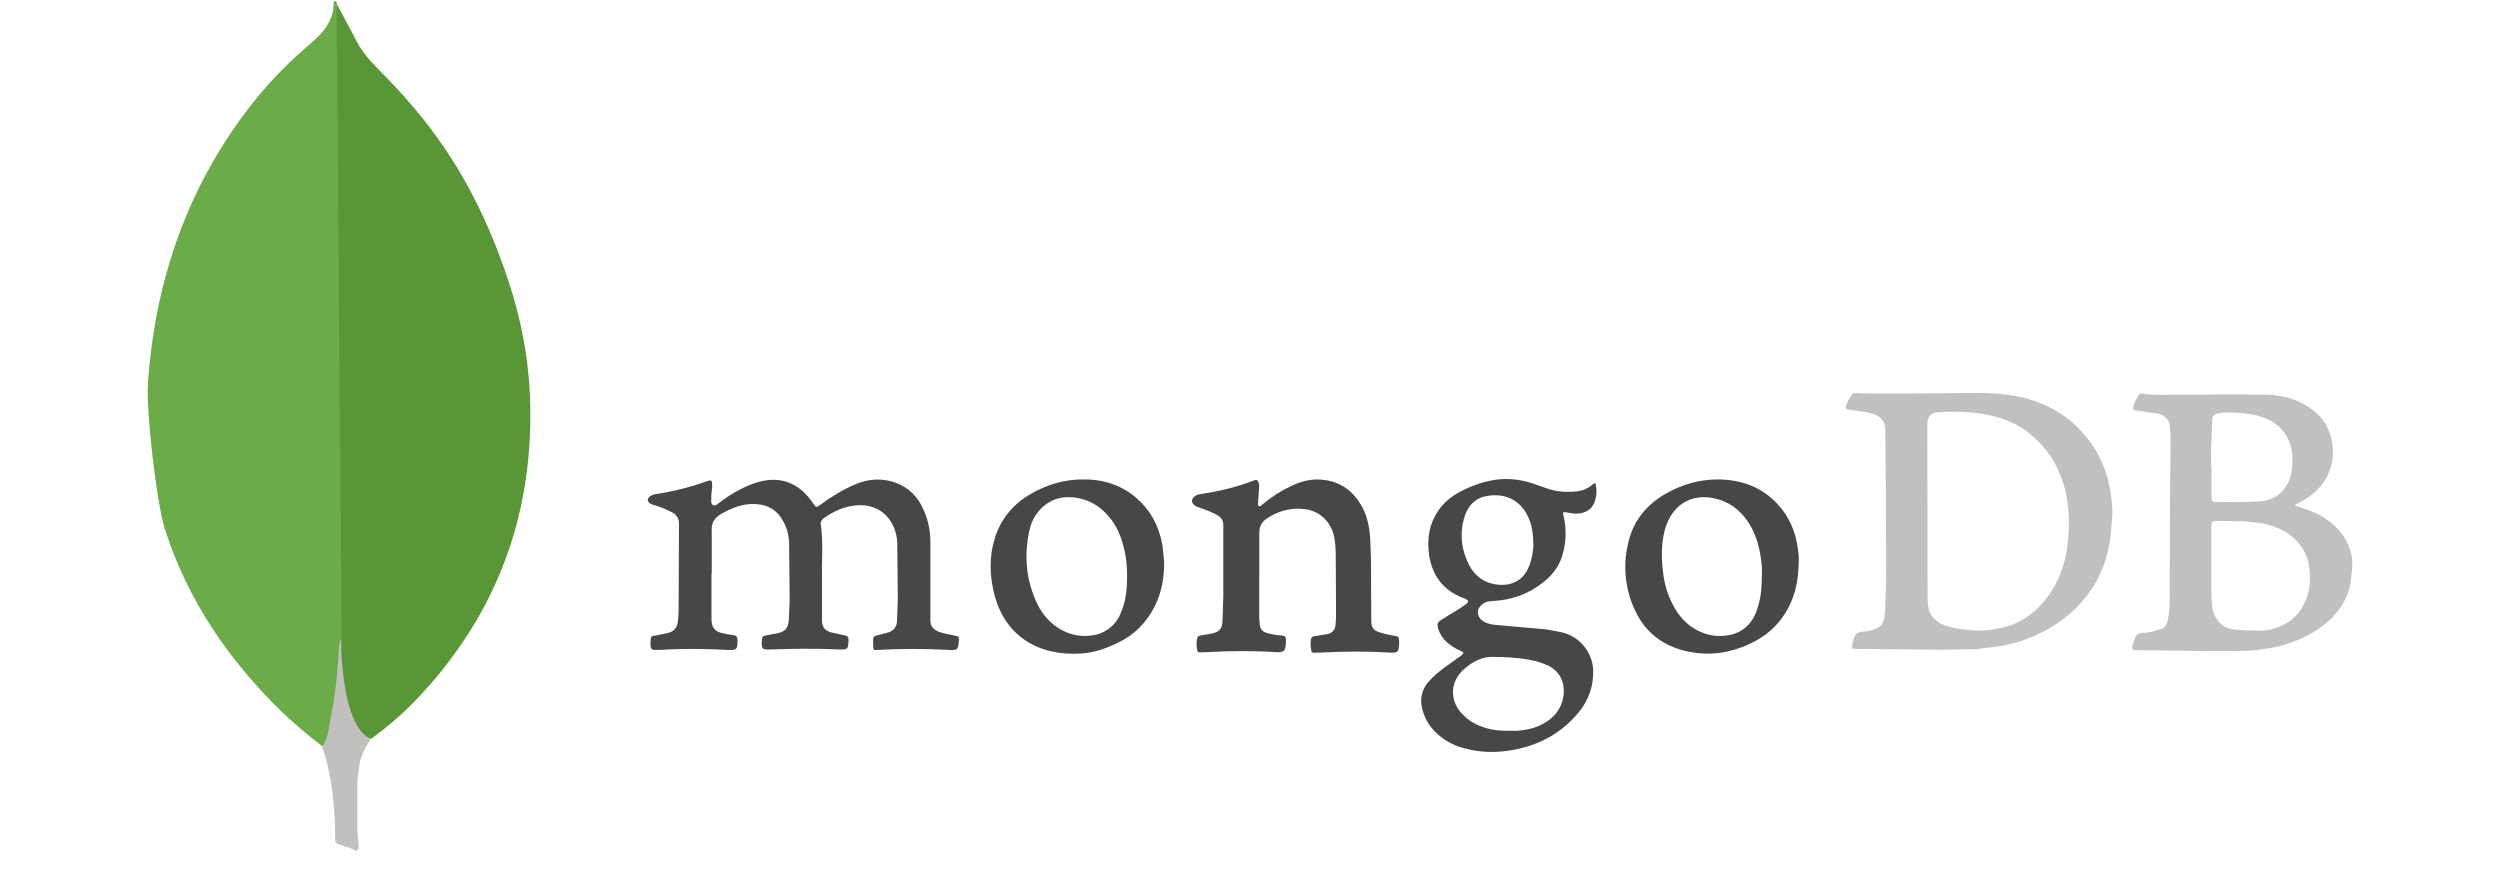
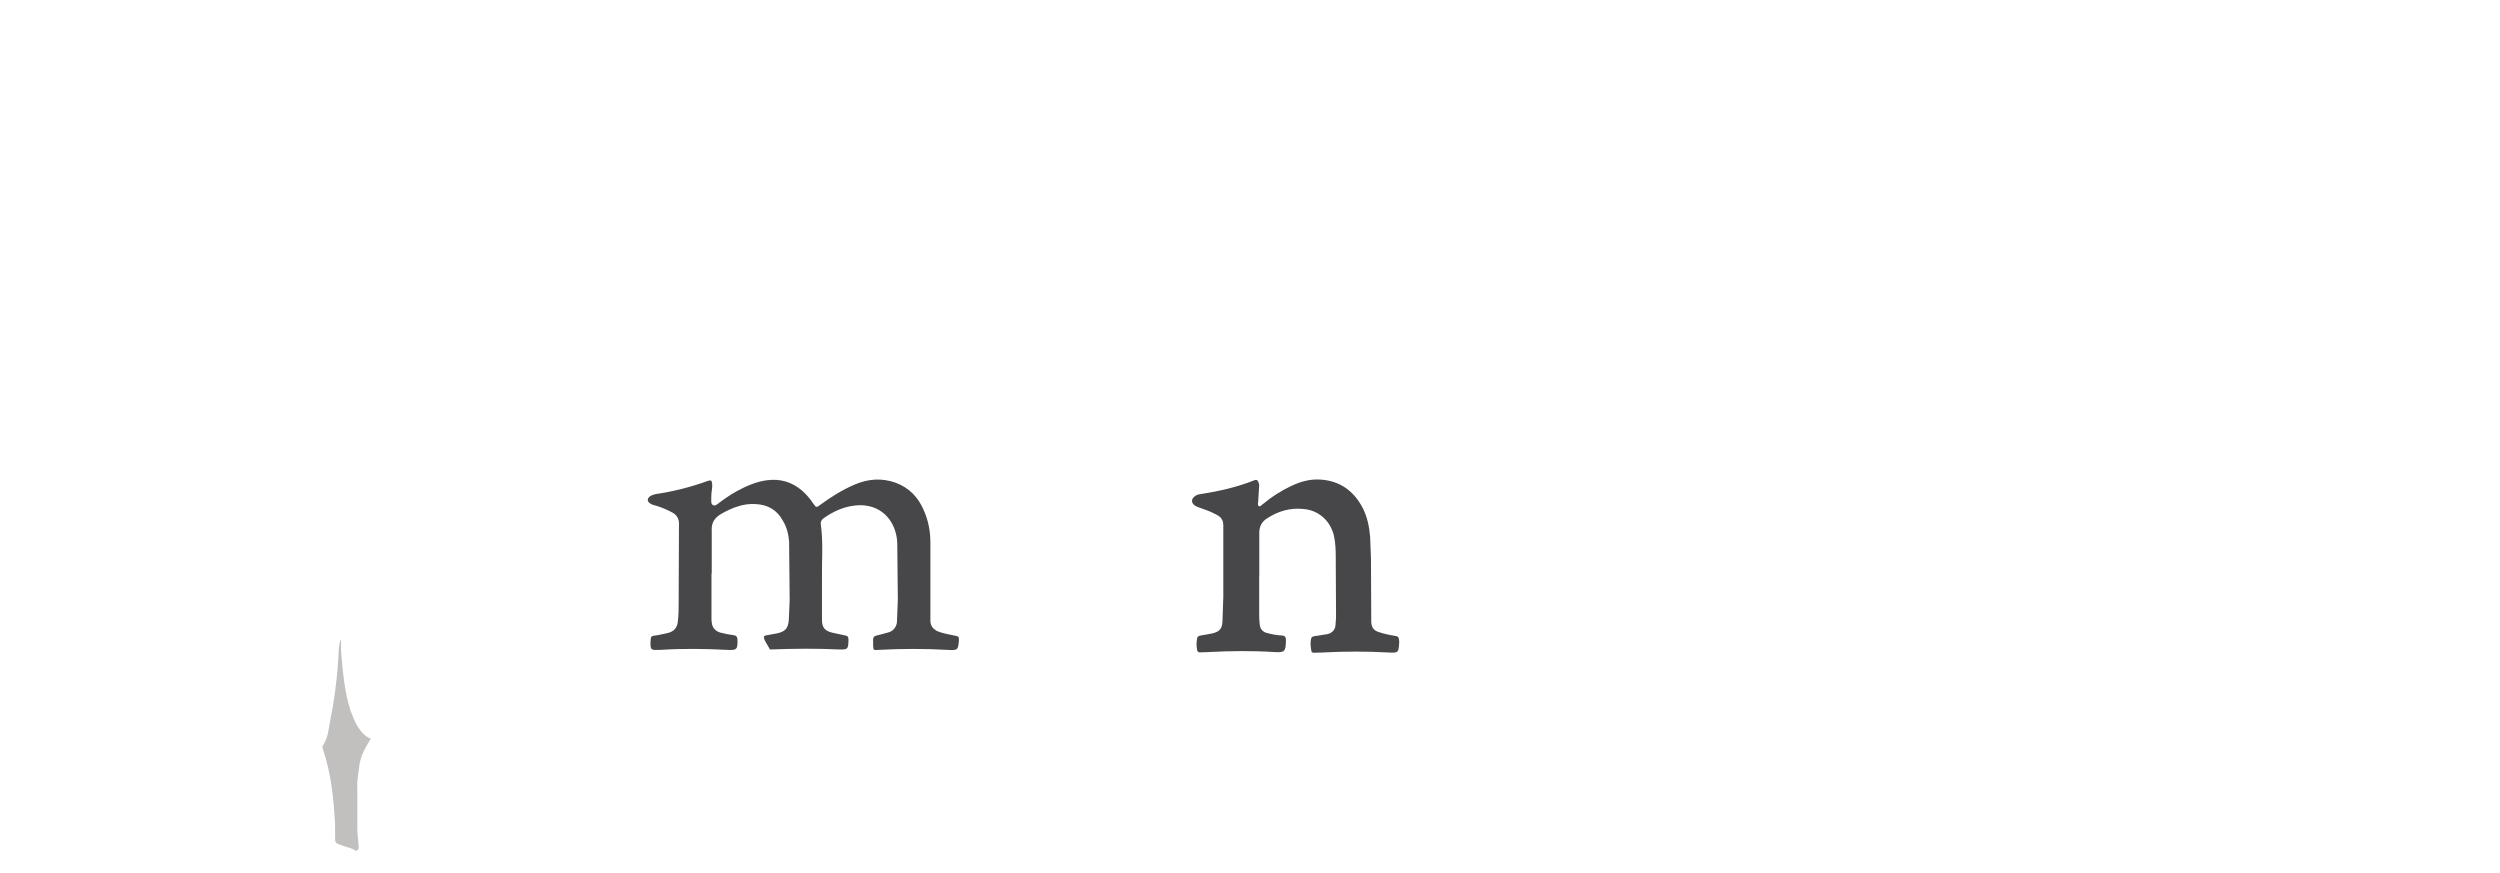
<svg xmlns="http://www.w3.org/2000/svg" width="189" height="66" viewBox="0 0 189 66" fill="none">
  <g id="mongo">
-     <path id="Vector" d="M25.431 0.242L27.148 3.463C27.522 4.045 27.957 4.584 28.446 5.073C29.884 6.507 31.253 8.011 32.478 9.622C35.389 13.436 37.353 17.671 38.756 22.256C39.597 25.056 40.054 27.926 40.089 30.83C40.23 39.509 37.247 46.962 31.215 53.157C30.238 54.139 29.182 55.04 28.059 55.852C27.46 55.852 27.181 55.38 26.936 54.976C26.463 54.191 26.198 53.331 26.058 52.457C25.847 51.408 25.707 50.358 25.778 49.272V48.782C25.743 48.677 25.217 0.489 25.427 0.244L25.431 0.242Z" fill="#599636" />
-     <path id="Vector_2" d="M25.431 0.138C25.361 -0.003 25.29 0.104 25.221 0.173C25.255 0.872 25.009 1.502 24.622 2.098C24.201 2.695 23.639 3.148 23.078 3.638C19.957 6.333 17.503 9.587 15.537 13.227C12.942 18.127 11.575 23.375 11.19 28.905C11.017 30.901 11.82 37.934 12.454 39.963C14.17 45.353 17.257 49.866 21.273 53.785C22.256 54.728 23.308 55.605 24.395 56.444C24.71 56.444 24.746 56.164 24.816 55.954C24.954 55.507 25.059 55.051 25.131 54.588C25.446 52.839 25.622 51.089 25.832 49.34L25.446 0.138H25.431Z" fill="#6CAC48" />
    <path id="Vector_3" d="M27.153 57.986C27.224 57.181 27.625 56.516 28.03 55.852C27.61 55.679 27.293 55.327 27.047 54.94C26.836 54.59 26.662 54.155 26.521 53.785C26.03 52.316 25.923 50.776 25.784 49.271V48.359C25.611 48.501 25.573 49.689 25.573 49.865C25.468 51.474 25.258 53.05 24.943 54.588C24.838 55.217 24.77 55.849 24.383 56.408C24.383 56.479 24.383 56.549 24.417 56.653C25.047 58.507 25.224 60.398 25.331 62.323V63.022C25.331 63.861 25.296 63.687 25.997 63.965C26.277 64.07 26.596 64.106 26.874 64.315C27.085 64.315 27.12 64.143 27.12 64.001L27.014 62.846V59.625C26.98 59.065 27.085 58.504 27.156 57.979L27.153 57.986Z" fill="#C2BFBF" />
    <g id="Group">
-       <path id="Vector_4" d="M53.787 43.35V46.683C53.784 46.815 53.791 46.947 53.81 47.078C53.853 47.472 54.096 47.713 54.453 47.824C54.786 47.911 55.125 47.977 55.466 48.021C55.664 48.044 55.73 48.13 55.753 48.342C55.775 49.088 55.709 49.176 54.984 49.131C53.292 49.043 51.599 49.022 49.907 49.131H49.746C49.218 49.154 49.175 49.109 49.175 48.583C49.175 48.494 49.197 48.385 49.197 48.297C49.197 48.137 49.307 48.056 49.461 48.056C49.815 48.013 50.143 47.925 50.474 47.859C50.936 47.75 51.198 47.464 51.243 47.004C51.307 46.5 51.307 45.974 51.307 45.468L51.33 39.592C51.337 39.422 51.296 39.252 51.21 39.105C51.125 38.957 50.999 38.837 50.847 38.758C50.45 38.537 50.029 38.361 49.593 38.231C49.461 38.188 49.329 38.167 49.22 38.1C48.898 37.946 48.89 37.662 49.197 37.485C49.307 37.421 49.439 37.376 49.571 37.353C50.904 37.157 52.215 36.827 53.482 36.367C53.746 36.278 53.812 36.303 53.836 36.564C53.858 36.724 53.836 36.917 53.813 37.068C53.77 37.353 53.77 37.638 53.77 37.902C53.77 38.011 53.792 38.122 53.902 38.188C54.011 38.254 54.122 38.188 54.223 38.124C54.685 37.771 55.146 37.443 55.651 37.161C56.375 36.766 57.147 36.415 57.983 36.306C58.997 36.174 59.873 36.437 60.644 37.095C60.962 37.38 61.242 37.704 61.478 38.059C61.699 38.38 61.719 38.389 62.006 38.169C62.842 37.554 63.72 37.007 64.666 36.612C65.655 36.195 66.666 36.131 67.676 36.481C68.709 36.853 69.413 37.577 69.832 38.563C70.185 39.353 70.337 40.168 70.337 41.018V46.895C70.337 47.289 70.497 47.536 70.886 47.729C71.305 47.889 71.766 47.97 72.205 48.058C72.492 48.122 72.492 48.122 72.492 48.411C72.448 49.133 72.382 49.178 71.678 49.133C69.914 49.034 68.146 49.034 66.382 49.133C66.028 49.156 66.028 49.156 66.009 48.804V48.695C65.986 48.101 65.986 48.101 66.559 47.973L67.13 47.819C67.323 47.773 67.496 47.664 67.619 47.509C67.743 47.354 67.811 47.162 67.811 46.964L67.876 45.319L67.832 41.022C67.816 40.638 67.734 40.26 67.591 39.903C67.041 38.565 65.833 38.084 64.667 38.215C63.788 38.303 63.019 38.653 62.294 39.159C62.139 39.268 62.03 39.399 62.052 39.619C62.25 41.023 62.117 42.427 62.141 43.83V46.879C62.141 47.427 62.361 47.691 62.889 47.822L63.902 48.042C64.056 48.064 64.143 48.13 64.143 48.305V48.465C64.121 49.08 64.079 49.107 63.461 49.101C61.703 49.013 59.944 49.037 58.209 49.101C57.614 49.123 57.565 49.058 57.593 48.459C57.615 48.106 57.657 48.087 57.988 48.021L58.712 47.889C59.355 47.758 59.592 47.517 59.635 46.837L59.699 45.367L59.656 40.959C59.613 40.41 59.495 39.884 59.194 39.38C58.755 38.568 58.069 38.153 57.128 38.108C56.182 38.044 55.347 38.393 54.554 38.83C54.005 39.151 53.763 39.531 53.807 40.168V43.369L53.787 43.35ZM95.195 43.483V46.575C95.199 46.795 95.214 47.015 95.239 47.233C95.248 47.379 95.305 47.517 95.4 47.628C95.495 47.739 95.624 47.816 95.766 47.848C96.146 47.958 96.536 48.024 96.931 48.045C97.151 48.068 97.195 48.154 97.217 48.331V48.485C97.195 49.252 97.108 49.34 96.36 49.297C94.687 49.188 93.019 49.208 91.349 49.297L90.705 49.319C90.573 49.319 90.544 49.255 90.507 49.165C90.443 48.861 90.443 48.548 90.507 48.244C90.53 48.112 90.617 48.084 90.749 48.047C91.07 48.003 91.344 47.938 91.649 47.886C92.199 47.755 92.397 47.533 92.418 46.965L92.482 45.123V39.728C92.482 39.334 92.328 39.093 91.977 38.916C91.582 38.697 91.164 38.544 90.723 38.39C90.591 38.347 90.459 38.302 90.35 38.236C90.064 38.039 90.028 37.755 90.306 37.535C90.431 37.432 90.584 37.371 90.746 37.358C92.153 37.139 93.515 36.832 94.834 36.306C94.988 36.242 95.054 36.283 95.12 36.415C95.186 36.546 95.208 36.7 95.184 36.853L95.12 37.883C95.12 38.015 95.056 38.204 95.163 38.255C95.295 38.343 95.384 38.146 95.493 38.095C96.142 37.552 96.859 37.095 97.626 36.736C98.308 36.415 99.009 36.209 99.802 36.254C101.275 36.343 102.33 37.089 103.01 38.382C103.364 39.062 103.515 39.807 103.581 40.576L103.645 42.18L103.668 47.026C103.69 47.398 103.822 47.641 104.195 47.772C104.582 47.901 104.979 47.996 105.382 48.058C105.736 48.101 105.755 48.167 105.778 48.496V48.605C105.735 49.351 105.69 49.372 104.942 49.327C103.302 49.239 101.659 49.239 100.019 49.327C99.798 49.35 99.58 49.327 99.375 49.35C99.243 49.35 99.155 49.327 99.134 49.196C99.091 48.91 99.046 48.626 99.112 48.318C99.134 48.186 99.2 48.12 99.353 48.098L100.366 47.938C100.72 47.849 100.916 47.617 100.961 47.296L101.005 46.681L100.982 42.098C100.982 41.572 100.96 41.046 100.85 40.519C100.586 39.396 99.729 38.594 98.567 38.481C97.553 38.372 96.637 38.636 95.797 39.183C95.379 39.446 95.202 39.818 95.202 40.279V43.591C95.202 43.526 95.202 43.526 95.225 43.526L95.195 43.483Z" fill="#47474A" />
-       <path id="Vector_5" d="M159.568 37.276C159.327 35.675 158.732 34.25 157.699 33C156.8 31.896 155.635 31.036 154.314 30.5C152.931 29.93 151.456 29.754 149.962 29.711C149.346 29.688 140.951 29.82 140.335 29.711C140.18 29.688 140.071 29.733 139.981 29.865C139.872 30.025 139.761 30.194 139.695 30.369C139.431 30.962 139.431 30.917 140.068 31.004C140.595 31.092 141.1 31.136 141.607 31.29C142.069 31.444 142.398 31.707 142.508 32.211C142.551 32.451 142.596 40.17 142.596 43.767L142.508 46.335C142.485 46.532 142.464 46.729 142.398 46.904C142.31 47.167 142.157 47.386 141.893 47.498C141.603 47.634 141.29 47.716 140.97 47.739C140.375 47.803 140.288 47.827 140.09 48.485L140.026 48.725C139.983 49.011 140.004 49.054 140.29 49.054L146.861 49.119L149.434 49.075L151.215 48.855C153.236 48.483 155.039 47.649 156.577 46.312C157.455 45.538 158.172 44.599 158.687 43.549C159.303 42.321 159.567 40.981 159.632 39.624C159.742 38.857 159.697 38.068 159.568 37.278V37.276ZM156.381 40.389C156.292 41.794 156.007 43.153 155.282 44.38C154.359 45.982 153.04 47.1 151.216 47.493C150.425 47.654 149.634 47.734 148.804 47.625C148.209 47.56 147.64 47.493 147.09 47.296C146.101 46.943 145.748 46.333 145.727 45.37L145.705 32.148C145.705 31.359 146.059 31.185 146.628 31.161C147.485 31.097 148.365 31.118 149.222 31.205C150.135 31.293 151.03 31.509 151.882 31.846C152.515 32.11 153.102 32.473 153.619 32.922C154.806 33.932 155.597 35.2 156.032 36.692C156.385 37.899 156.45 39.127 156.385 40.354L156.381 40.389ZM177.835 42.54C177.835 42.408 177.835 42.299 177.812 42.167C177.615 40.961 176.976 40.04 175.989 39.338C175.352 38.878 174.626 38.571 173.879 38.352C173.747 38.308 173.637 38.263 173.505 38.242C173.528 38.133 173.594 38.111 173.66 38.088C174.099 37.869 174.517 37.628 174.89 37.299C175.572 36.729 176.016 36.026 176.252 35.171C176.384 34.711 176.384 34.25 176.341 33.767C176.305 33.202 176.142 32.652 175.864 32.159C175.586 31.665 175.201 31.24 174.736 30.916C173.723 30.17 172.537 29.863 171.307 29.841C168.933 29.797 166.538 29.841 164.166 29.841C163.484 29.841 162.804 29.884 162.1 29.776C161.968 29.754 161.778 29.712 161.681 29.865C161.521 30.15 161.328 30.434 161.263 30.763C161.241 30.917 161.286 31.004 161.461 31.026L162.978 31.246C163.573 31.334 163.991 31.663 164.033 32.19C164.076 32.553 164.097 32.919 164.097 33.286L164.054 37.386L164.031 45.499C164.031 45.98 163.967 46.442 163.877 46.923C163.855 47.076 163.79 47.22 163.688 47.336C163.587 47.453 163.454 47.538 163.306 47.581C162.867 47.713 162.449 47.844 161.987 47.844C161.864 47.833 161.74 47.863 161.636 47.931C161.532 47.999 161.455 48.099 161.416 48.217C161.328 48.414 161.255 48.634 161.218 48.831C161.175 49.094 161.241 49.184 161.505 49.152C161.702 49.13 168.956 49.306 170.318 49.175C171.132 49.087 171.926 48.977 172.735 48.737C174.118 48.299 175.395 47.662 176.405 46.587C177.241 45.709 177.724 44.656 177.767 43.429C177.832 43.143 177.832 42.859 177.832 42.551L177.835 42.54ZM167.175 33.554L167.24 31.8C167.24 31.471 167.371 31.319 167.701 31.251C168.229 31.142 168.756 31.187 169.284 31.208C169.811 31.251 170.316 31.317 170.844 31.471C171.809 31.757 172.558 32.305 172.999 33.225C173.199 33.643 173.304 34.1 173.306 34.563C173.329 35.178 173.283 35.77 173.042 36.36C172.669 37.172 172.077 37.699 171.218 37.852C170.36 38.007 167.922 37.941 167.548 37.941C167.219 37.941 167.195 37.898 167.195 37.569V35.503C167.143 34.861 167.135 34.216 167.172 33.573L167.175 33.554ZM174.316 45.351C173.943 46.338 173.261 47.02 172.294 47.389C171.767 47.586 171.239 47.71 170.686 47.674C170.004 47.652 169.324 47.674 168.644 47.543C167.72 47.346 167.302 46.468 167.236 45.832C167.127 44.714 167.193 43.573 167.172 42.74V39.846C167.172 39.492 167.215 39.385 167.59 39.385L169.657 39.407L171.064 39.568C172.053 39.788 172.954 40.162 173.658 40.927C174.229 41.542 174.538 42.286 174.604 43.098C174.668 43.865 174.626 44.611 174.34 45.335L174.316 45.351Z" fill="#C2BFBF" />
-       <path id="Vector_6" d="M118.472 38.745L119.043 38.833C119.659 38.855 120.384 38.636 120.603 37.78C120.724 37.372 120.724 36.937 120.603 36.529C120.471 36.529 120.405 36.638 120.339 36.683C120.01 36.946 119.636 37.1 119.241 37.143C118.45 37.232 117.658 37.187 116.889 36.903L115.812 36.53C115.06 36.285 114.27 36.181 113.48 36.225C112.359 36.314 111.304 36.686 110.315 37.212C109.26 37.782 108.514 38.637 108.16 39.801C107.962 40.481 107.939 41.181 108.028 41.883C108.248 43.485 109.083 44.603 110.577 45.195C110.665 45.218 110.731 45.26 110.818 45.284C111.016 45.393 111.039 45.503 110.862 45.656L110.312 46.028L108.993 46.84C108.663 47.037 108.62 47.193 108.729 47.541C108.86 47.951 109.103 48.316 109.432 48.594C109.734 48.852 110.075 49.06 110.444 49.209C110.685 49.318 110.685 49.369 110.466 49.562L109.212 50.46C108.793 50.781 108.375 51.102 108.025 51.513C107.781 51.773 107.605 52.089 107.513 52.434C107.421 52.778 107.416 53.139 107.497 53.486C107.661 54.248 108.06 54.938 108.639 55.46C109.211 55.988 109.906 56.365 110.661 56.556C111.891 56.909 113.166 56.928 114.419 56.688C116.22 56.359 117.797 55.564 119.035 54.21C119.892 53.312 120.397 52.259 120.442 51.001C120.49 50.273 120.278 49.552 119.843 48.966C119.409 48.38 118.78 47.967 118.068 47.8L116.881 47.58L113.255 47.259C112.859 47.236 112.464 47.171 112.134 46.973C111.716 46.71 111.606 46.206 111.87 45.877C112.068 45.637 112.309 45.483 112.618 45.46L113.321 45.396C114.711 45.255 116.015 44.662 117.034 43.708C117.578 43.206 117.967 42.559 118.155 41.843C118.419 40.9 118.419 39.918 118.199 38.955C118.134 38.714 118.155 38.692 118.462 38.735L118.472 38.745ZM113.084 49.667C113.216 49.69 113.348 49.667 113.48 49.667C114.403 49.711 115.349 49.776 116.249 50.02C116.543 50.107 116.83 50.217 117.107 50.349C117.986 50.831 118.316 51.665 118.205 52.564C118.073 53.551 117.523 54.252 116.666 54.714C116.095 55.035 115.457 55.175 114.797 55.24C114.556 55.263 114.336 55.24 114.094 55.24C113.326 55.263 112.578 55.176 111.852 54.868C111.347 54.671 110.929 54.387 110.556 53.99C109.787 53.223 109.43 51.819 110.579 50.678C111.281 50.036 112.074 49.582 113.084 49.667ZM115.59 42.825C115.128 43.987 114.117 44.339 113.107 44.184C112.184 44.053 111.502 43.549 111.064 42.715C110.493 41.596 110.341 40.436 110.669 39.228C110.91 38.329 111.46 37.649 112.427 37.495C113.657 37.275 114.839 37.715 115.46 38.942C115.781 39.536 115.921 40.258 115.921 41.288C115.899 41.705 115.812 42.275 115.592 42.824L115.59 42.825ZM87.899 41.333C87.701 40.149 87.262 39.074 86.448 38.175C85.239 36.837 83.701 36.249 81.964 36.245C80.448 36.222 79.021 36.662 77.744 37.451C76.489 38.201 75.569 39.401 75.173 40.807C74.799 42.079 74.819 43.374 75.108 44.666C75.877 48.132 78.56 49.621 81.766 49.403C82.712 49.339 83.613 49.03 84.468 48.613C85.744 48.02 86.667 47.078 87.304 45.828C87.809 44.797 88.028 43.7 88.007 42.45L87.897 41.331L87.899 41.333ZM84.779 46.201C84.622 46.695 84.324 47.132 83.921 47.459C83.519 47.786 83.03 47.989 82.514 48.044C81.549 48.175 80.645 47.934 79.833 47.363C79.247 46.933 78.772 46.369 78.449 45.718C77.548 43.876 77.394 41.948 77.853 39.974C78.002 39.363 78.322 38.807 78.777 38.373C79.591 37.626 80.534 37.451 81.591 37.671C82.604 37.891 83.371 38.438 84.004 39.273C84.636 40.107 84.927 41.07 85.102 42.081C85.191 42.585 85.191 43.111 85.211 43.44C85.211 44.492 85.123 45.365 84.793 46.203L84.779 46.201ZM135.922 41.51C135.761 40.237 135.285 39.075 134.383 38.111C133.196 36.818 131.657 36.269 129.944 36.246C128.471 36.224 127.108 36.641 125.856 37.365C124.448 38.199 123.482 39.382 123.109 40.983C122.663 42.73 122.85 44.578 123.636 46.201C124.36 47.737 125.592 48.724 127.219 49.162C129.021 49.643 130.737 49.425 132.406 48.613C133.857 47.912 134.889 46.816 135.483 45.324C135.837 44.446 135.965 43.504 135.988 42.407C136.01 42.209 135.965 41.858 135.923 41.508L135.922 41.51ZM132.889 45.917C132.535 47.102 131.79 47.869 130.537 48.045C129.614 48.177 128.736 47.957 127.943 47.431C127.261 46.97 126.779 46.355 126.427 45.633C126.031 44.866 125.811 44.054 125.724 43.222C125.592 42.191 125.592 41.184 125.833 40.152C125.879 39.949 125.945 39.75 126.031 39.56C126.647 38.024 128.009 37.323 129.614 37.675C130.692 37.915 131.504 38.509 132.12 39.407C132.715 40.285 133 41.25 133.133 42.296C133.197 42.713 133.221 43.151 133.197 43.523C133.197 44.379 133.133 45.168 132.876 45.935L132.889 45.917Z" fill="#47474A" />
+       <path id="Vector_4" d="M53.787 43.35V46.683C53.784 46.815 53.791 46.947 53.81 47.078C53.853 47.472 54.096 47.713 54.453 47.824C54.786 47.911 55.125 47.977 55.466 48.021C55.664 48.044 55.73 48.13 55.753 48.342C55.775 49.088 55.709 49.176 54.984 49.131C53.292 49.043 51.599 49.022 49.907 49.131H49.746C49.218 49.154 49.175 49.109 49.175 48.583C49.175 48.494 49.197 48.385 49.197 48.297C49.197 48.137 49.307 48.056 49.461 48.056C49.815 48.013 50.143 47.925 50.474 47.859C50.936 47.75 51.198 47.464 51.243 47.004C51.307 46.5 51.307 45.974 51.307 45.468L51.33 39.592C51.337 39.422 51.296 39.252 51.21 39.105C51.125 38.957 50.999 38.837 50.847 38.758C50.45 38.537 50.029 38.361 49.593 38.231C49.461 38.188 49.329 38.167 49.22 38.1C48.898 37.946 48.89 37.662 49.197 37.485C49.307 37.421 49.439 37.376 49.571 37.353C50.904 37.157 52.215 36.827 53.482 36.367C53.746 36.278 53.812 36.303 53.836 36.564C53.858 36.724 53.836 36.917 53.813 37.068C53.77 37.353 53.77 37.638 53.77 37.902C53.77 38.011 53.792 38.122 53.902 38.188C54.011 38.254 54.122 38.188 54.223 38.124C54.685 37.771 55.146 37.443 55.651 37.161C56.375 36.766 57.147 36.415 57.983 36.306C58.997 36.174 59.873 36.437 60.644 37.095C60.962 37.38 61.242 37.704 61.478 38.059C61.699 38.38 61.719 38.389 62.006 38.169C62.842 37.554 63.72 37.007 64.666 36.612C65.655 36.195 66.666 36.131 67.676 36.481C68.709 36.853 69.413 37.577 69.832 38.563C70.185 39.353 70.337 40.168 70.337 41.018V46.895C70.337 47.289 70.497 47.536 70.886 47.729C71.305 47.889 71.766 47.97 72.205 48.058C72.492 48.122 72.492 48.122 72.492 48.411C72.448 49.133 72.382 49.178 71.678 49.133C69.914 49.034 68.146 49.034 66.382 49.133C66.028 49.156 66.028 49.156 66.009 48.804V48.695C65.986 48.101 65.986 48.101 66.559 47.973L67.13 47.819C67.323 47.773 67.496 47.664 67.619 47.509C67.743 47.354 67.811 47.162 67.811 46.964L67.876 45.319L67.832 41.022C67.816 40.638 67.734 40.26 67.591 39.903C67.041 38.565 65.833 38.084 64.667 38.215C63.788 38.303 63.019 38.653 62.294 39.159C62.139 39.268 62.03 39.399 62.052 39.619C62.25 41.023 62.117 42.427 62.141 43.83V46.879C62.141 47.427 62.361 47.691 62.889 47.822L63.902 48.042C64.056 48.064 64.143 48.13 64.143 48.305V48.465C64.121 49.08 64.079 49.107 63.461 49.101C61.703 49.013 59.944 49.037 58.209 49.101C57.615 48.106 57.657 48.087 57.988 48.021L58.712 47.889C59.355 47.758 59.592 47.517 59.635 46.837L59.699 45.367L59.656 40.959C59.613 40.41 59.495 39.884 59.194 39.38C58.755 38.568 58.069 38.153 57.128 38.108C56.182 38.044 55.347 38.393 54.554 38.83C54.005 39.151 53.763 39.531 53.807 40.168V43.369L53.787 43.35ZM95.195 43.483V46.575C95.199 46.795 95.214 47.015 95.239 47.233C95.248 47.379 95.305 47.517 95.4 47.628C95.495 47.739 95.624 47.816 95.766 47.848C96.146 47.958 96.536 48.024 96.931 48.045C97.151 48.068 97.195 48.154 97.217 48.331V48.485C97.195 49.252 97.108 49.34 96.36 49.297C94.687 49.188 93.019 49.208 91.349 49.297L90.705 49.319C90.573 49.319 90.544 49.255 90.507 49.165C90.443 48.861 90.443 48.548 90.507 48.244C90.53 48.112 90.617 48.084 90.749 48.047C91.07 48.003 91.344 47.938 91.649 47.886C92.199 47.755 92.397 47.533 92.418 46.965L92.482 45.123V39.728C92.482 39.334 92.328 39.093 91.977 38.916C91.582 38.697 91.164 38.544 90.723 38.39C90.591 38.347 90.459 38.302 90.35 38.236C90.064 38.039 90.028 37.755 90.306 37.535C90.431 37.432 90.584 37.371 90.746 37.358C92.153 37.139 93.515 36.832 94.834 36.306C94.988 36.242 95.054 36.283 95.12 36.415C95.186 36.546 95.208 36.7 95.184 36.853L95.12 37.883C95.12 38.015 95.056 38.204 95.163 38.255C95.295 38.343 95.384 38.146 95.493 38.095C96.142 37.552 96.859 37.095 97.626 36.736C98.308 36.415 99.009 36.209 99.802 36.254C101.275 36.343 102.33 37.089 103.01 38.382C103.364 39.062 103.515 39.807 103.581 40.576L103.645 42.18L103.668 47.026C103.69 47.398 103.822 47.641 104.195 47.772C104.582 47.901 104.979 47.996 105.382 48.058C105.736 48.101 105.755 48.167 105.778 48.496V48.605C105.735 49.351 105.69 49.372 104.942 49.327C103.302 49.239 101.659 49.239 100.019 49.327C99.798 49.35 99.58 49.327 99.375 49.35C99.243 49.35 99.155 49.327 99.134 49.196C99.091 48.91 99.046 48.626 99.112 48.318C99.134 48.186 99.2 48.12 99.353 48.098L100.366 47.938C100.72 47.849 100.916 47.617 100.961 47.296L101.005 46.681L100.982 42.098C100.982 41.572 100.96 41.046 100.85 40.519C100.586 39.396 99.729 38.594 98.567 38.481C97.553 38.372 96.637 38.636 95.797 39.183C95.379 39.446 95.202 39.818 95.202 40.279V43.591C95.202 43.526 95.202 43.526 95.225 43.526L95.195 43.483Z" fill="#47474A" />
    </g>
  </g>
</svg>